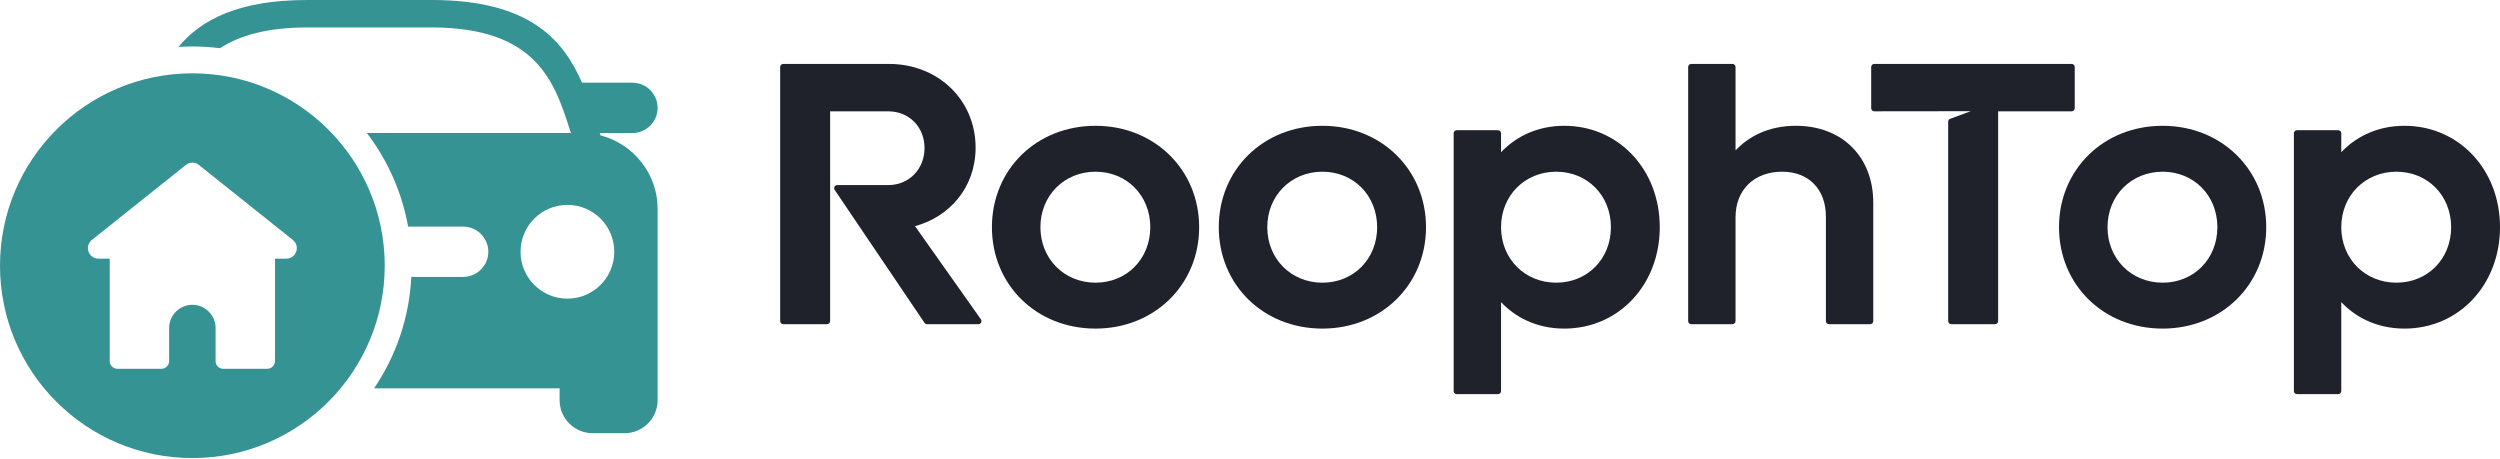
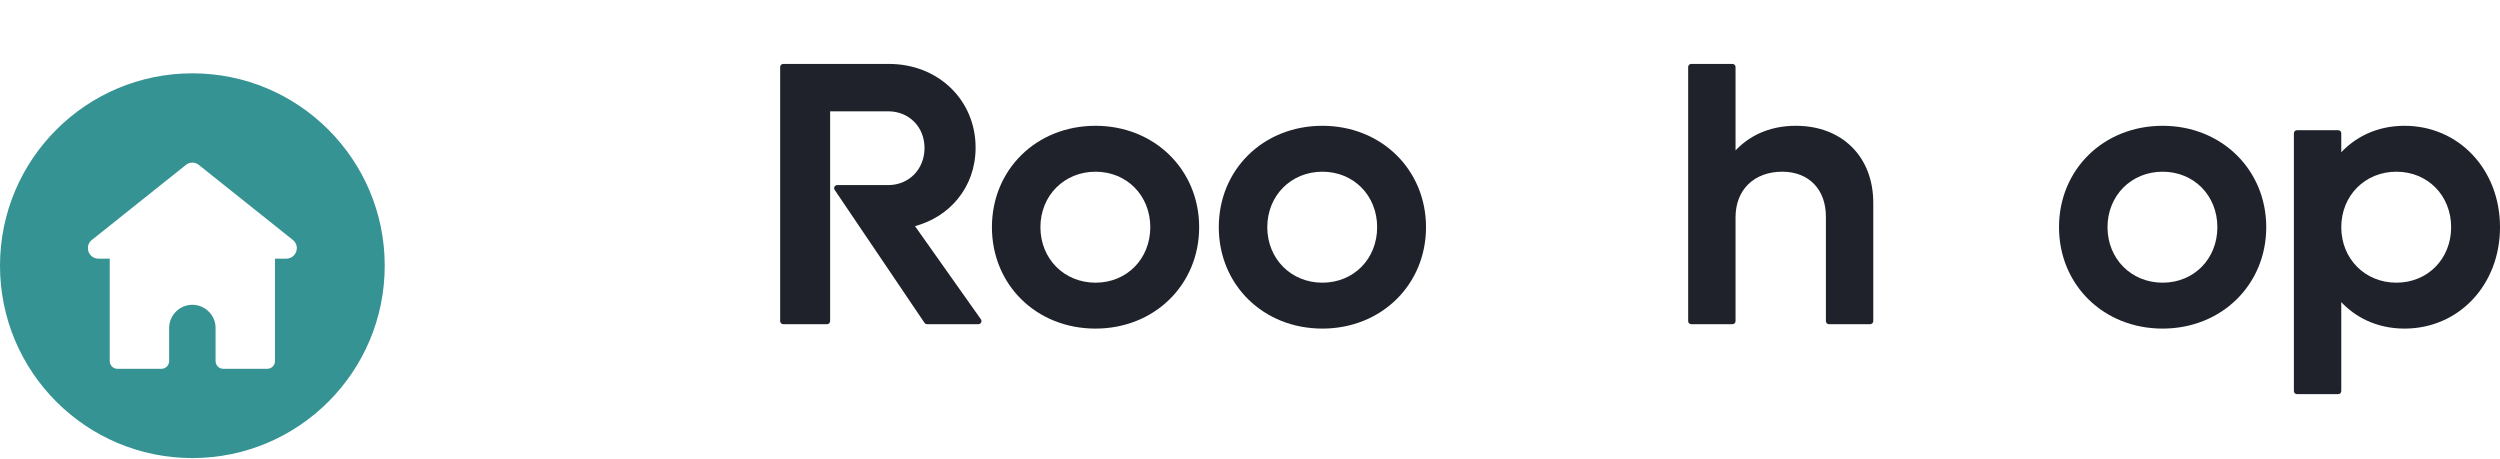
<svg xmlns="http://www.w3.org/2000/svg" width="751" height="138" viewBox="0 0 751 138" fill="none">
  <g clip-path="url(#clip0_1446_2743)">
-     <path fill-rule="evenodd" clip-rule="evenodd" d="M110.215 39.962H171.508L171.24 39.129C166.598 24.715 161.293 8.249 129.665 8.249C117.457 8.249 104.541 8.249 92.331 8.249C80.19 8.249 71.929 10.676 66.096 14.482C63.376 14.14 60.604 13.963 57.789 13.963C56.381 13.963 54.983 14.006 53.597 14.094C60.411 5.919 71.622 0 92.332 0C104.777 0 117.222 0 129.666 0C158.73 0 169.089 11.658 174.837 24.843H189.989C194.146 24.843 197.548 28.246 197.548 32.404V32.404C197.548 36.562 194.146 39.964 189.989 39.964H180.163L180.401 40.671C190.228 43.189 197.548 52.146 197.548 62.731V77.293V116.649V120.231C197.548 125.676 193.093 130.13 187.65 130.13H178.006C172.563 130.13 168.109 125.676 168.109 120.231V116.649H112.389C118.905 107.008 122.936 95.547 123.56 83.188H139.129C143.287 83.188 146.689 79.786 146.689 75.629C146.689 71.471 143.287 68.069 139.129 68.069H122.598C120.719 57.642 116.385 48.065 110.216 39.962H110.215ZM170.449 61.548C178.225 61.548 184.528 67.852 184.528 75.628C184.528 83.404 178.225 89.707 170.449 89.707C162.674 89.707 156.37 83.404 156.37 75.628C156.37 67.852 162.674 61.548 170.449 61.548Z" fill="#369393" />
    <path fill-rule="evenodd" clip-rule="evenodd" d="M57.787 22.027C89.701 22.027 115.574 47.9 115.574 79.816C115.574 111.729 89.701 137.603 57.787 137.603C25.872 137.603 0 111.729 0 79.816C0 47.9 25.872 22.027 57.787 22.027ZM82.608 77.695V108.486C82.608 109.749 81.574 110.783 80.311 110.783H67.061C65.795 110.783 64.762 109.749 64.762 108.486V107.009V101.554V98.534C64.762 94.697 61.623 91.558 57.786 91.558C53.949 91.558 50.81 94.697 50.81 98.534V101.554V107.009V108.486C50.81 109.749 49.775 110.783 48.511 110.783H35.261C33.998 110.783 32.963 109.749 32.963 108.486V77.695H29.799C27.967 77.832 26.402 76.385 26.402 74.544C26.402 73.455 26.953 72.494 27.793 71.927L39.167 62.846L55.818 49.565H55.82C56.35 49.117 57.036 48.846 57.783 48.846C58.449 48.846 59.064 49.061 59.564 49.422H59.569L59.654 49.489L59.723 49.543L76.399 62.846L87.849 71.979C88.646 72.553 89.166 73.489 89.166 74.544C89.166 76.289 87.752 77.704 86.007 77.704C84.875 77.704 83.739 77.695 82.605 77.695H82.608Z" fill="#369393" />
    <path d="M293.919 97.383H278.482C278.187 97.381 277.896 97.237 277.719 96.975L250.757 57.078C250.64 56.924 250.569 56.732 250.569 56.522C250.569 56.014 250.983 55.6 251.491 55.6H266.812C269.929 55.6 272.659 54.404 274.602 52.425C276.552 50.437 277.727 47.647 277.727 44.464C277.727 41.292 276.56 38.534 274.621 36.575C272.675 34.612 269.939 33.438 266.812 33.438H249.37V96.461C249.37 96.969 248.955 97.383 248.447 97.383H235.283C234.774 97.383 234.36 96.969 234.36 96.461V20.124C234.36 19.617 234.774 19.202 235.283 19.202H267.033C274.42 19.202 280.933 21.906 285.595 26.404C290.257 30.903 293.071 37.188 293.071 44.353C293.071 50.317 291.1 55.612 287.718 59.749C284.532 63.648 280.091 66.514 274.871 67.937L294.636 95.881C294.764 96.041 294.841 96.242 294.841 96.461C294.841 96.969 294.428 97.383 293.919 97.383Z" fill="#1F222B" />
    <path d="M351.284 89.972C345.708 95.426 337.926 98.71 329.099 98.71C320.228 98.71 312.456 95.434 306.897 89.997C301.322 84.542 297.974 76.919 297.974 68.249C297.974 59.601 301.303 51.998 306.854 46.547L306.897 46.501C312.455 41.063 320.228 37.788 329.099 37.788C337.926 37.788 345.707 41.073 351.284 46.526C356.859 51.977 360.226 59.59 360.226 68.249C360.226 76.908 356.859 84.521 351.284 89.972ZM317.292 80.146C320.244 83.117 324.383 84.917 329.099 84.917C333.805 84.917 337.908 83.124 340.833 80.164C343.78 77.18 345.547 72.994 345.547 68.25C345.547 63.505 343.78 59.32 340.833 56.336C337.909 53.375 333.805 51.582 329.099 51.582C324.383 51.582 320.245 53.383 317.292 56.354C314.328 59.337 312.542 63.515 312.542 68.25C312.542 72.985 314.328 77.163 317.292 80.146Z" fill="#1F222B" />
    <path d="M419.433 89.972C413.858 95.426 406.075 98.71 397.248 98.71C388.377 98.71 380.605 95.434 375.047 89.997C369.471 84.542 366.123 76.919 366.123 68.249C366.123 59.601 369.453 51.998 375.003 46.547L375.047 46.501C380.604 41.063 388.377 37.788 397.248 37.788C406.075 37.788 413.857 41.073 419.433 46.526C425.009 51.977 428.375 59.59 428.375 68.249C428.375 76.908 425.009 84.521 419.433 89.972ZM385.441 80.146C388.394 83.117 392.533 84.917 397.248 84.917C401.955 84.917 406.057 83.124 408.983 80.164C411.93 77.18 413.696 72.994 413.696 68.25C413.696 63.505 411.93 59.32 408.983 56.336C406.058 53.375 401.955 51.582 397.248 51.582C392.533 51.582 388.395 53.383 385.441 56.354C382.477 59.337 380.691 63.515 380.691 68.25C380.691 72.985 382.477 77.163 385.441 80.146Z" fill="#1F222B" />
-     <path d="M458.321 40.328C461.769 38.681 465.675 37.788 469.906 37.788C478.077 37.788 485.255 41.079 490.389 46.541C495.512 51.99 498.596 59.599 498.596 68.249C498.596 76.899 495.512 84.508 490.389 89.957C485.255 95.42 478.077 98.71 469.906 98.71C465.675 98.71 461.769 97.817 458.321 96.17C455.529 94.832 453.037 93.005 450.915 90.763V117.48C450.915 117.989 450.501 118.402 449.993 118.402H437.602C437.093 118.402 436.68 117.989 436.68 117.48V40.037C436.68 39.529 437.093 39.115 437.602 39.115H449.993C450.501 39.115 450.915 39.529 450.915 40.037V45.734C453.019 43.512 455.484 41.698 458.245 40.367L458.321 40.327V40.328ZM455.665 80.145C458.618 83.116 462.756 84.916 467.472 84.916C472.179 84.916 476.281 83.124 479.207 80.163C482.154 77.179 483.92 72.993 483.92 68.249C483.92 63.505 482.154 59.319 479.207 56.335C476.282 53.374 472.179 51.582 467.472 51.582C462.756 51.582 458.619 53.382 455.665 56.353C452.701 59.336 450.915 63.514 450.915 68.249C450.915 72.984 452.701 77.162 455.665 80.145Z" fill="#1F222B" />
    <path d="M528.287 40.153C531.602 38.591 535.354 37.787 539.463 37.787C546.415 37.787 552.233 40.104 556.32 44.171C560.399 48.228 562.734 54.012 562.734 60.947V96.46C562.734 96.968 562.32 97.382 561.812 97.382H549.421C548.913 97.382 548.498 96.968 548.498 96.46V65.041C548.498 60.962 547.202 57.58 544.914 55.236C542.642 52.911 539.363 51.581 535.372 51.581C531.142 51.581 527.631 52.949 525.19 55.337C522.754 57.718 521.358 61.145 521.358 65.262V96.461C521.358 96.969 520.945 97.383 520.436 97.383H508.045C507.537 97.383 507.123 96.969 507.123 96.461V20.124C507.123 19.617 507.537 19.202 508.045 19.202H520.436C520.945 19.202 521.358 19.617 521.358 20.124V45.182C523.373 43.057 525.696 41.372 528.288 40.154L528.287 40.153Z" fill="#1F222B" />
-     <path d="M563.029 19.202H622.329C622.838 19.202 623.251 19.617 623.251 20.124V32.514C623.251 33.022 622.838 33.437 622.329 33.437H600.24V96.46C600.24 96.968 599.825 97.382 599.318 97.382H586.151C585.643 97.382 585.229 96.968 585.229 96.46V36.546C585.231 36.171 585.461 35.819 585.834 35.683L592.023 33.403L563.03 33.437C562.521 33.437 562.107 33.022 562.107 32.514V20.124C562.107 19.617 562.521 19.202 563.03 19.202H563.029Z" fill="#1F222B" />
    <path d="M671.837 89.972C666.262 95.426 658.479 98.71 649.652 98.71C640.782 98.71 633.01 95.434 627.451 89.997C621.875 84.542 618.527 76.919 618.527 68.249C618.527 59.601 621.857 51.998 627.408 46.547L627.451 46.501C633.009 41.063 640.782 37.788 649.652 37.788C658.479 37.788 666.261 41.073 671.837 46.526C677.413 51.977 680.779 59.59 680.779 68.249C680.779 76.908 677.413 84.521 671.837 89.972ZM637.845 80.146C640.798 83.117 644.937 84.917 649.652 84.917C654.359 84.917 658.462 83.124 661.387 80.164C664.334 77.18 666.1 72.994 666.1 68.25C666.1 63.505 664.334 59.32 661.387 56.336C658.463 53.375 654.359 51.582 649.652 51.582C644.937 51.582 640.799 53.383 637.845 56.354C634.882 59.337 633.096 63.515 633.096 68.25C633.096 72.985 634.882 77.163 637.845 80.146Z" fill="#1F222B" />
    <path d="M710.725 40.328C714.173 38.681 718.079 37.788 722.311 37.788C730.481 37.788 737.659 41.079 742.794 46.541C747.916 51.99 751.001 59.599 751.001 68.249C751.001 76.899 747.916 84.508 742.794 89.957C737.659 95.42 730.481 98.71 722.311 98.71C718.079 98.71 714.173 97.817 710.725 96.17C707.933 94.832 705.442 93.005 703.319 90.763V117.48C703.319 117.989 702.905 118.402 702.397 118.402H690.006C689.498 118.402 689.084 117.989 689.084 117.48V40.037C689.084 39.529 689.498 39.115 690.006 39.115H702.397C702.905 39.115 703.319 39.529 703.319 40.037V45.734C705.423 43.512 707.888 41.698 710.649 40.367L710.725 40.327V40.328ZM708.069 80.145C711.022 83.116 715.161 84.916 719.876 84.916C724.583 84.916 728.686 83.124 731.611 80.163C734.558 77.179 736.324 72.993 736.324 68.249C736.324 63.505 734.558 59.319 731.611 56.335C728.687 53.374 724.583 51.582 719.876 51.582C715.161 51.582 711.023 53.382 708.069 56.353C705.106 59.336 703.319 63.514 703.319 68.249C703.319 72.984 705.106 77.162 708.069 80.145Z" fill="#1F222B" />
  </g>
  <defs>
    <clipPath id="clip0_1446_2743">
      <rect width="751" height="137.606" fill="white" />
    </clipPath>
  </defs>
</svg>